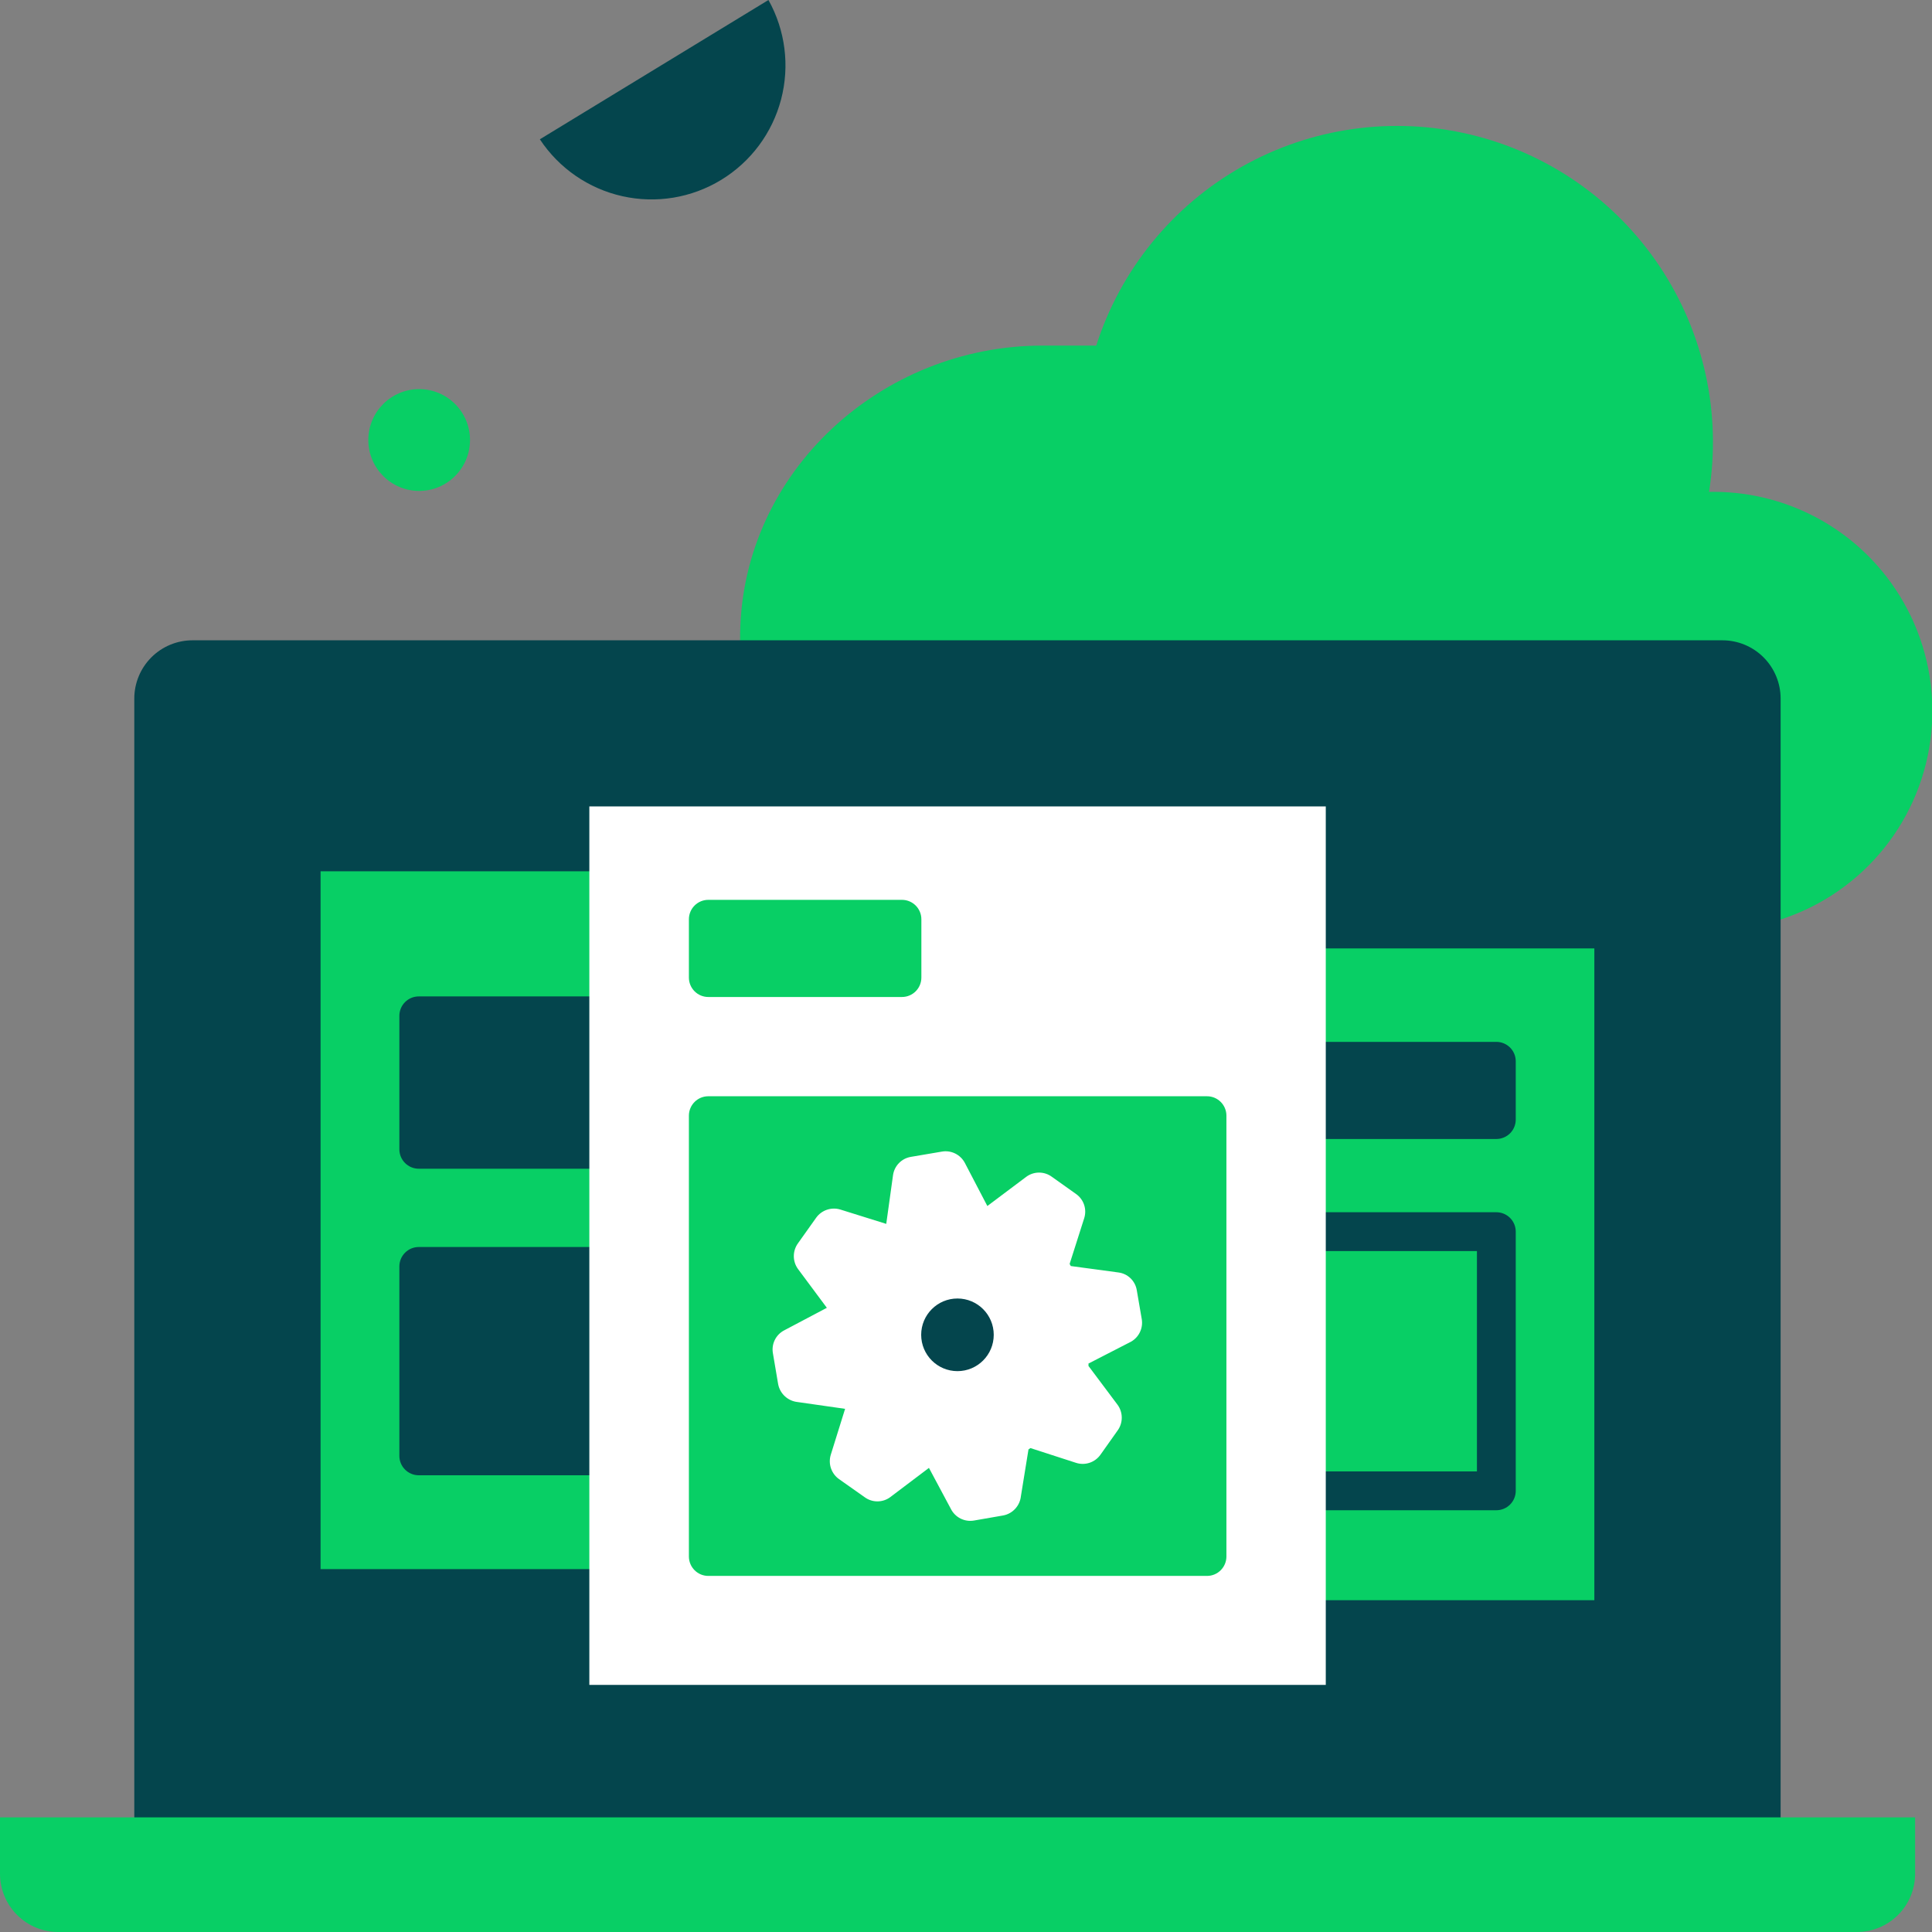
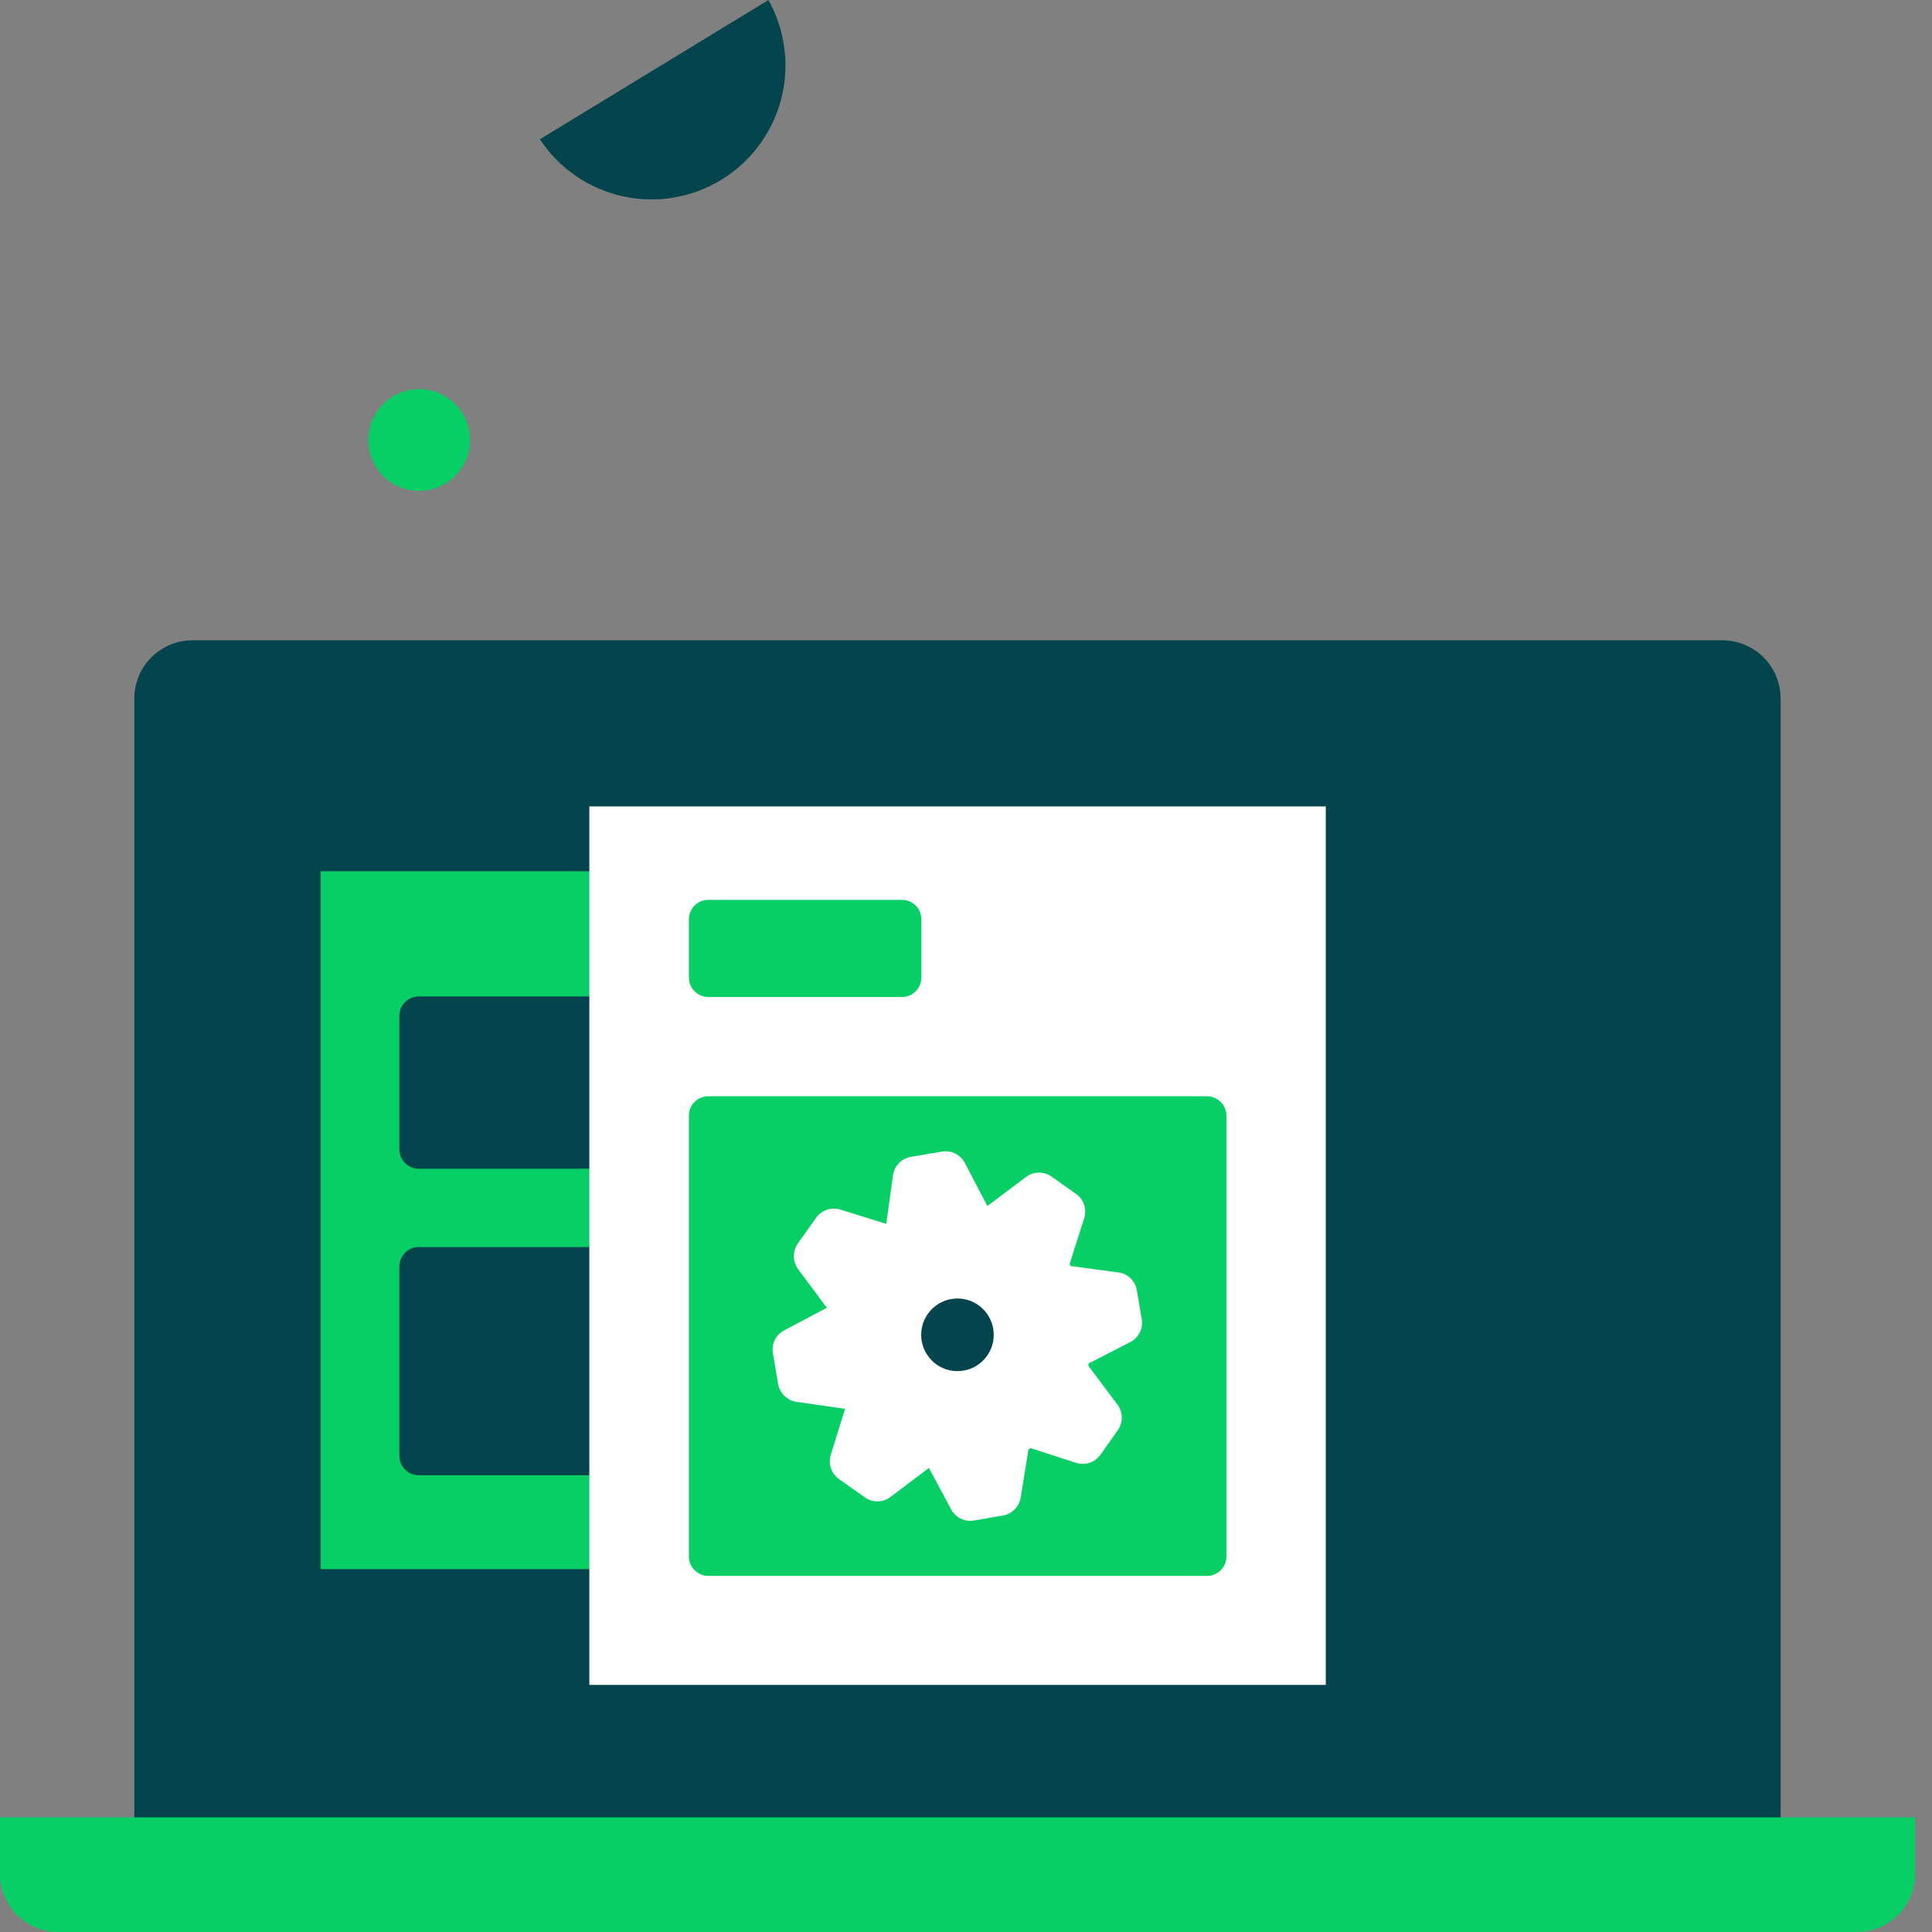
<svg xmlns="http://www.w3.org/2000/svg" width="100" height="100" viewBox="0 0 100 100" fill="none">
  <rect x="0" y="0" width="100" height="100" fill="#808080" stroke="none" />
  <g clip-path="url(#clip0)">
-     <path d="M97.881 30.166C96.809 28.676 95.391 27.469 93.75 26.65C92.109 25.83 90.293 25.422 88.459 25.46C89.107 21.386 88.194 17.217 85.903 13.787C83.612 10.358 80.112 7.921 76.103 6.964C72.094 6.007 67.873 6.601 64.282 8.626C60.692 10.652 57.998 13.96 56.74 17.888H53.957C45.611 17.888 38.439 24.424 38.309 32.77C38.27 34.775 38.631 36.768 39.371 38.632C40.111 40.496 41.214 42.193 42.617 43.624C44.02 45.056 45.694 46.193 47.541 46.969C49.388 47.746 51.372 48.145 53.375 48.145H87.385V48.064C89.567 48.318 91.776 47.93 93.742 46.949C95.708 45.968 97.347 44.437 98.46 42.54C99.572 40.643 100.109 38.464 100.006 36.267C99.904 34.07 99.165 31.95 97.881 30.166Z" fill="#08CF65" />
    <path d="M92.165 36.159V100.01H6.951V36.159C6.951 35.359 7.268 34.592 7.833 34.026C8.398 33.46 9.165 33.142 9.964 33.142L89.152 33.142C89.951 33.142 90.718 33.46 91.283 34.026C91.848 34.592 92.165 35.359 92.165 36.159Z" fill="#04454D" />
    <path d="M96.113 100H3.013C2.214 100 1.448 99.682 0.883 99.117C0.317 98.551 0 97.784 0 96.983L0 94.067H99.126V96.983C99.126 97.784 98.809 98.551 98.244 99.117C97.678 99.682 96.912 100 96.113 100Z" fill="#08CF65" />
    <path d="M41.181 45.098H16.593V81.217H41.181V45.098Z" fill="#08CF65" />
    <path d="M36.109 51.574H21.675C21.121 51.574 20.671 52.024 20.671 52.579V59.487C20.671 60.042 21.121 60.493 21.675 60.493H36.109C36.664 60.493 37.113 60.042 37.113 59.487V52.579C37.113 52.024 36.664 51.574 36.109 51.574Z" fill="#04454D" />
    <path d="M36.109 64.545H21.675C21.121 64.545 20.671 64.995 20.671 65.551V75.355C20.671 75.91 21.121 76.36 21.675 76.36H36.109C36.664 76.36 37.113 75.91 37.113 75.355V65.551C37.113 64.995 36.664 64.545 36.109 64.545Z" fill="#04454D" />
-     <path d="M82.523 49.09H57.935V82.826H82.523V49.09Z" fill="#08CF65" />
    <path d="M76.446 64.756V76.159H64.022V64.756H76.446ZM77.451 62.745H63.017C62.751 62.745 62.495 62.851 62.307 63.04C62.119 63.228 62.013 63.484 62.013 63.751V77.164C62.013 77.431 62.119 77.687 62.307 77.875C62.495 78.064 62.751 78.17 63.017 78.17H77.451C77.717 78.17 77.973 78.064 78.161 77.875C78.349 77.687 78.455 77.431 78.455 77.164V63.751C78.455 63.484 78.349 63.228 78.161 63.04C77.973 62.851 77.717 62.745 77.451 62.745Z" fill="#04454D" />
    <path d="M63.057 53.927H77.451C77.717 53.927 77.973 54.033 78.161 54.221C78.349 54.41 78.455 54.666 78.455 54.932V57.949C78.455 58.215 78.349 58.471 78.161 58.66C77.973 58.848 77.717 58.954 77.451 58.954H63.057C62.791 58.954 62.536 58.848 62.347 58.66C62.159 58.471 62.053 58.215 62.053 57.949V54.982C62.046 54.846 62.067 54.71 62.115 54.582C62.162 54.454 62.235 54.337 62.329 54.239C62.423 54.14 62.536 54.061 62.661 54.008C62.786 53.954 62.921 53.926 63.057 53.927Z" fill="#04454D" />
    <path d="M68.622 41.74H30.504V87.21H68.622V41.74Z" fill="white" />
    <path d="M62.475 56.742H36.661C36.107 56.742 35.657 57.192 35.657 57.748V80.563C35.657 81.118 36.107 81.569 36.661 81.569H62.475C63.03 81.569 63.479 81.118 63.479 80.563V57.748C63.479 57.192 63.03 56.742 62.475 56.742Z" fill="#08CF65" />
    <path fill-rule="evenodd" clip-rule="evenodd" d="M59.1 68.296L58.839 66.777C58.8 66.542 58.685 66.326 58.514 66.161C58.342 65.996 58.121 65.891 57.885 65.862L55.424 65.53L55.364 65.42L56.117 63.057C56.19 62.83 56.189 62.585 56.113 62.359C56.037 62.133 55.89 61.937 55.695 61.8L54.45 60.915C54.257 60.771 54.023 60.693 53.782 60.693C53.541 60.693 53.306 60.771 53.114 60.915L51.105 62.423L49.94 60.191C49.828 59.979 49.652 59.809 49.437 59.704C49.222 59.599 48.98 59.565 48.745 59.608L47.148 59.879C46.913 59.918 46.697 60.03 46.531 60.2C46.364 60.37 46.257 60.589 46.223 60.825L45.872 63.348L43.491 62.604C43.266 62.536 43.025 62.541 42.801 62.617C42.578 62.692 42.384 62.836 42.246 63.027L41.302 64.354C41.163 64.547 41.088 64.779 41.088 65.018C41.088 65.256 41.163 65.488 41.302 65.681L42.798 67.692L40.589 68.859C40.378 68.969 40.208 69.143 40.103 69.356C39.998 69.57 39.964 69.811 40.006 70.045L40.277 71.644C40.323 71.886 40.446 72.106 40.627 72.273C40.808 72.439 41.037 72.543 41.282 72.569L43.742 72.921L42.999 75.304C42.93 75.532 42.935 75.777 43.012 76.002C43.09 76.228 43.236 76.423 43.431 76.561L44.757 77.496C44.948 77.636 45.178 77.711 45.415 77.711C45.651 77.711 45.882 77.636 46.073 77.496L48.082 75.978L49.217 78.1C49.325 78.315 49.5 78.49 49.715 78.599C49.93 78.707 50.174 78.744 50.412 78.703L51.919 78.441C52.161 78.397 52.382 78.275 52.548 78.093C52.715 77.912 52.818 77.681 52.843 77.436L53.234 75.023L53.335 74.952L55.695 75.716C55.923 75.79 56.169 75.789 56.397 75.713C56.625 75.637 56.822 75.49 56.961 75.294L57.844 74.047C57.986 73.853 58.062 73.619 58.062 73.379C58.062 73.138 57.986 72.904 57.844 72.71L56.338 70.699C56.343 70.659 56.343 70.618 56.338 70.578L58.548 69.442C58.744 69.329 58.903 69.159 59.001 68.954C59.1 68.75 59.134 68.52 59.1 68.296ZM51.677 70.648C51.382 71.065 50.971 71.385 50.495 71.567C50.018 71.75 49.498 71.787 49.001 71.674C48.504 71.561 48.051 71.303 47.7 70.933C47.349 70.563 47.115 70.097 47.028 69.594C46.941 69.091 47.005 68.573 47.212 68.106C47.419 67.639 47.759 67.244 48.19 66.971C48.62 66.698 49.123 66.558 49.632 66.57C50.142 66.582 50.637 66.745 51.055 67.039C51.614 67.435 51.995 68.038 52.111 68.715C52.228 69.391 52.072 70.087 51.677 70.648Z" fill="white" />
    <path fill-rule="evenodd" clip-rule="evenodd" d="M47.268 72.398C46.61 71.948 46.101 71.312 45.806 70.571C45.51 69.83 45.441 69.018 45.607 68.238C45.774 67.458 46.168 66.745 46.741 66.19C47.313 65.635 48.037 65.263 48.821 65.121C49.606 64.979 50.414 65.073 51.144 65.393C51.875 65.712 52.494 66.241 52.922 66.914C53.351 67.586 53.571 68.371 53.553 69.168C53.535 69.966 53.281 70.74 52.822 71.393C52.215 72.258 51.291 72.848 50.251 73.036C49.212 73.225 48.14 72.995 47.268 72.398Z" fill="white" />
    <path d="M49.558 70.97C50.595 70.97 51.436 70.128 51.436 69.09C51.436 68.052 50.595 67.21 49.558 67.21C48.521 67.21 47.68 68.052 47.68 69.09C47.68 70.128 48.521 70.97 49.558 70.97Z" fill="#04454D" />
    <path d="M46.685 46.576H36.661C36.107 46.576 35.657 47.026 35.657 47.582V50.598C35.657 51.154 36.107 51.604 36.661 51.604H46.685C47.24 51.604 47.69 51.154 47.69 50.598V47.582C47.69 47.026 47.24 46.576 46.685 46.576Z" fill="#08CF65" />
    <path d="M39.775 0C40.65 1.567 40.884 3.413 40.428 5.15C39.971 6.886 38.861 8.378 37.328 9.311C35.797 10.245 33.963 10.547 32.212 10.155C30.462 9.764 28.932 8.708 27.943 7.21L39.775 0Z" fill="#04454D" />
    <path d="M21.695 25.41C23.149 25.41 24.327 24.23 24.327 22.775C24.327 21.32 23.149 20.141 21.695 20.141C20.242 20.141 19.064 21.32 19.064 22.775C19.064 24.23 20.242 25.41 21.695 25.41Z" fill="#08CF65" />
  </g>
  <defs>
    <clipPath id="clip0">
      <rect width="100" height="100" fill="white" />
    </clipPath>
  </defs>
</svg>